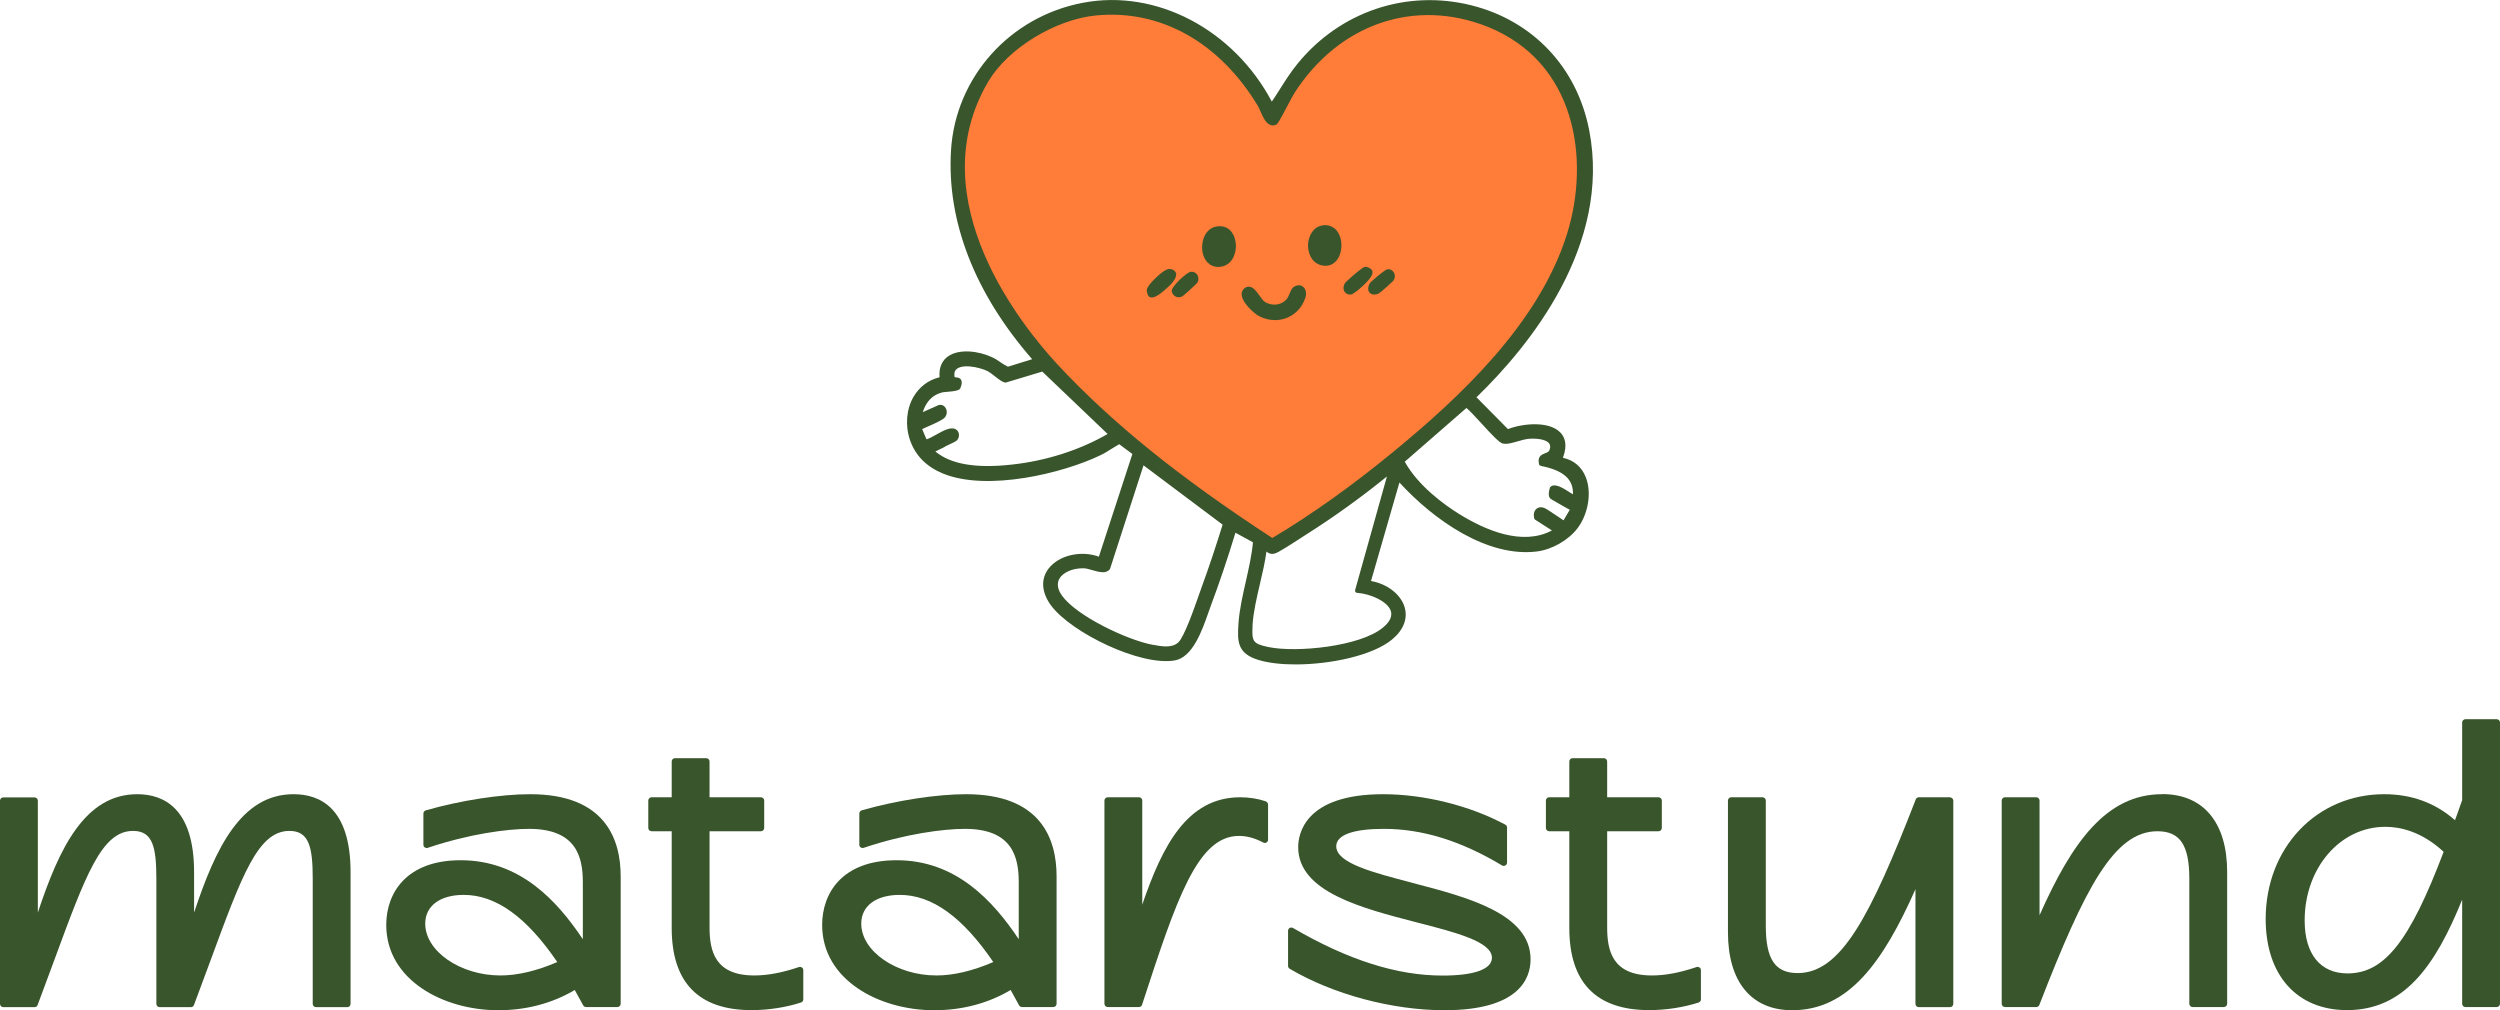
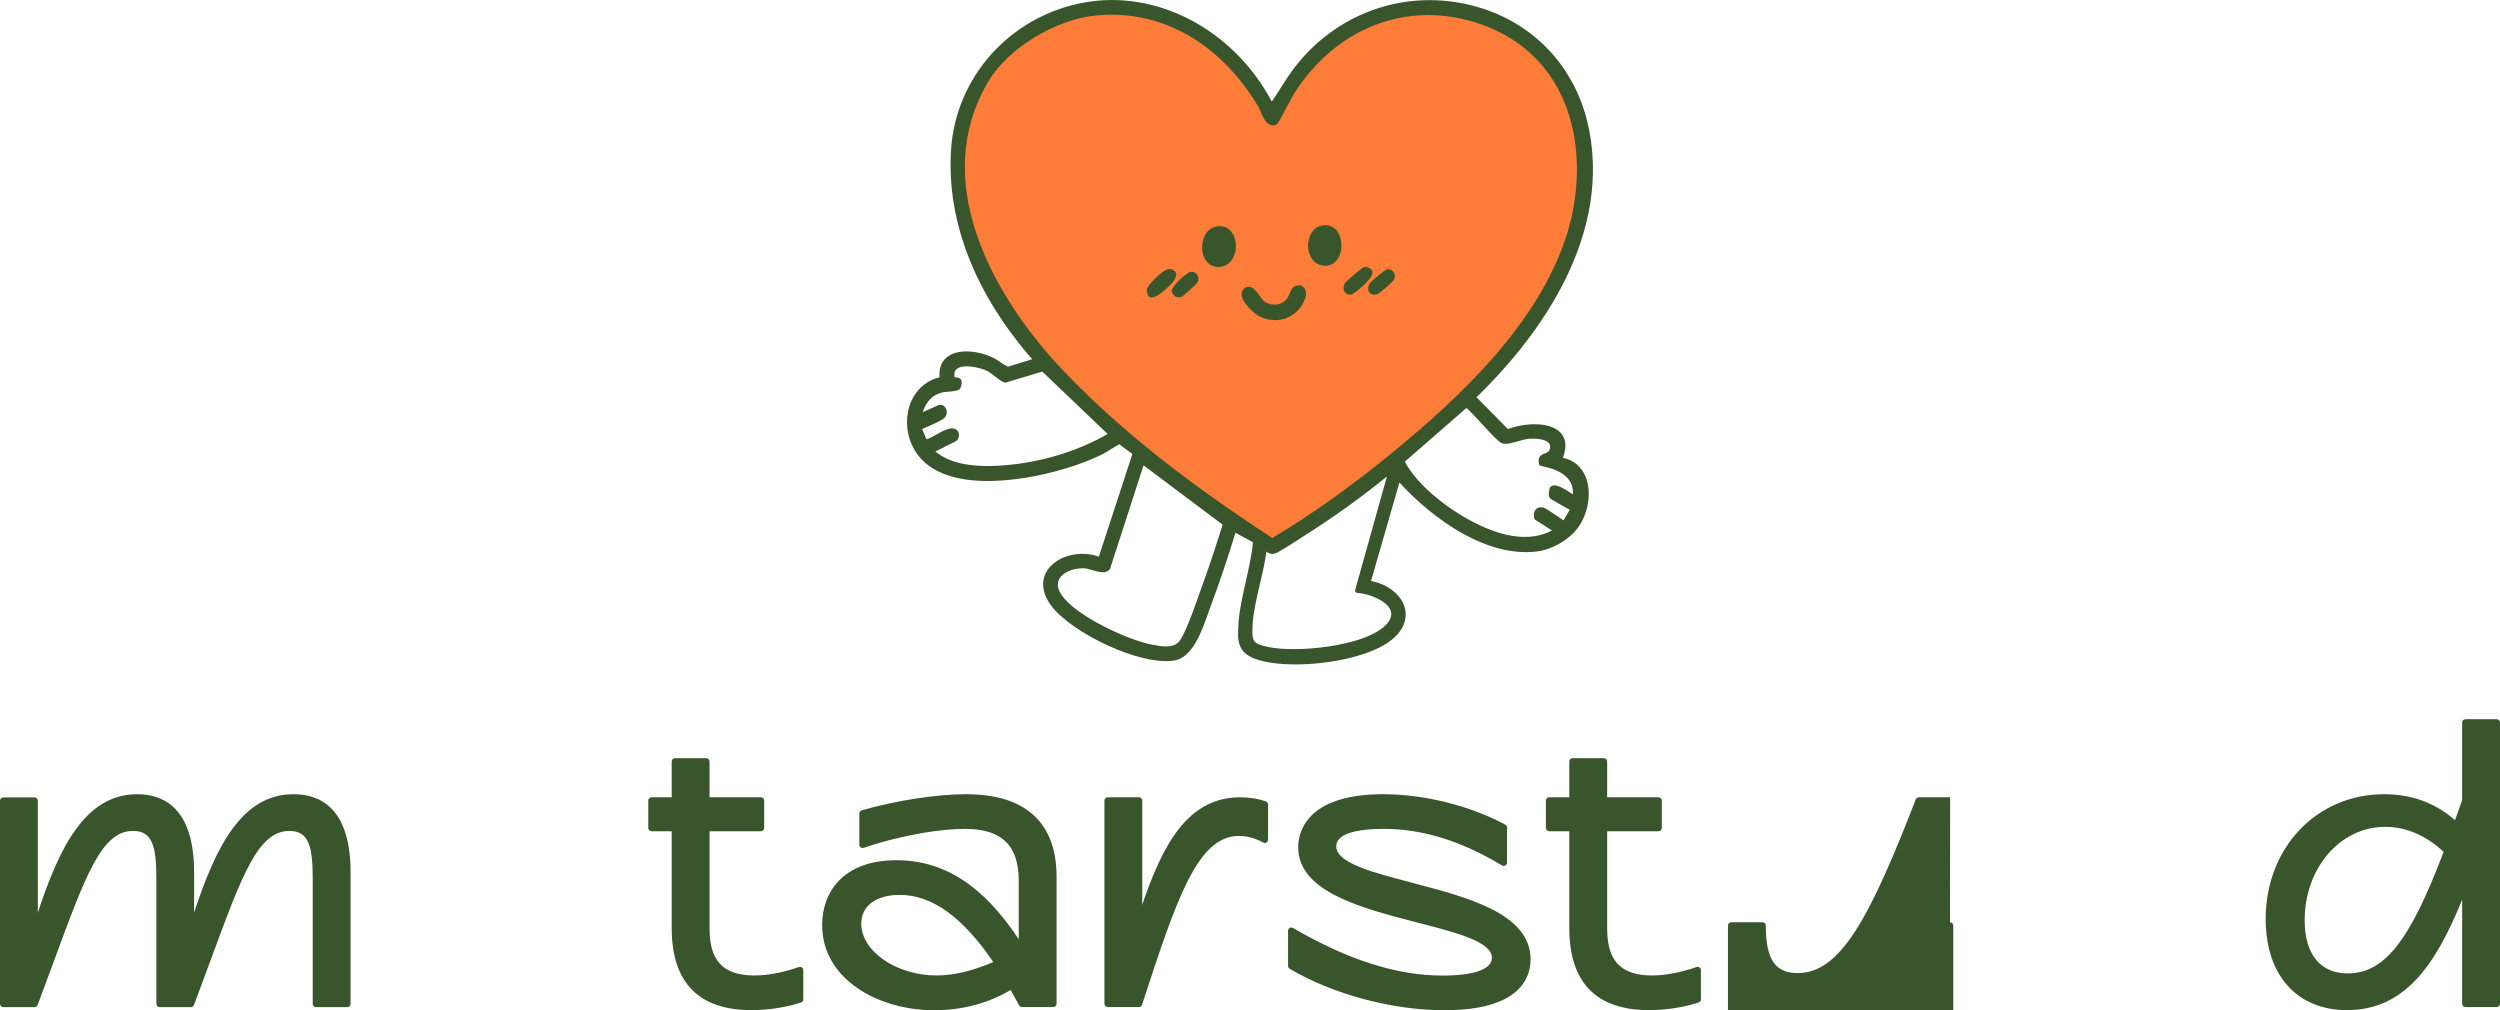
<svg xmlns="http://www.w3.org/2000/svg" viewBox="0 0 220 88.89" data-name="Full Logo" id="Full_Logo">
  <defs>
    <style>
      .cls-1 {
        fill: #39552c;
      }

      .cls-2 {
        fill: #ff7d39;
      }
    </style>
  </defs>
  <g data-name="Full Logo" id="Full_Logo-2">
    <g>
      <g>
        <path d="M25.83,69.89c-4.61,0-6.87,4.74-8.75,10.42v-3.56c0-5.67-2.72-6.86-5-6.86-4.61,0-6.87,4.74-8.75,10.42v-9.85c0-.16-.13-.29-.29-.29H.29c-.16,0-.29.13-.29.29v17.88c0,.16.13.29.29.29h2.75c.12,0,.23-.07.27-.19.52-1.38.99-2.66,1.43-3.85,2.81-7.63,4.21-11.47,6.97-11.47,1.73,0,2.05,1.42,2.05,4.22v11c0,.16.13.29.29.29h2.75c.12,0,.23-.07.27-.19.52-1.38.99-2.66,1.43-3.85,2.81-7.63,4.21-11.47,6.97-11.47,1.73,0,2.05,1.42,2.05,4.22v11c0,.16.13.29.29.29h2.75c.16,0,.29-.13.29-.29v-11.59c0-5.67-2.72-6.86-5-6.86Z" class="cls-1" />
-         <path d="M46.66,69.89c-2.59,0-6.11.54-9.19,1.42-.12.04-.21.15-.21.28v2.75c0,.09.04.18.12.23.08.05.17.07.26.04,3.66-1.23,7.01-1.67,8.92-1.67,4.19,0,4.73,2.51,4.73,4.7v5.01c-2.27-3.39-5.52-6.95-10.75-6.95-4.83,0-6.55,2.94-6.55,5.69,0,4.88,5.07,7.51,9.85,7.51,2.47,0,4.74-.6,6.74-1.78.24.42.47.85.74,1.35.05.09.15.15.26.15h2.75c.16,0,.29-.13.29-.29v-11.21c0-3.3-1.38-7.23-7.96-7.23ZM49.04,84.66c-1.81.78-3.5,1.18-5,1.18-3.53,0-6.62-2.13-6.62-4.56,0-1.56,1.3-2.53,3.39-2.53,2.82,0,5.52,1.93,8.23,5.91Z" class="cls-1" />
        <path d="M70.31,85.1c-1.52.51-2.77.74-3.93.74-3.47,0-3.94-2.15-3.94-4.25v-8.44h4.52c.16,0,.29-.13.29-.29v-2.41c0-.16-.13-.29-.29-.29h-4.52v-3.15c0-.16-.13-.29-.29-.29h-2.75c-.16,0-.29.13-.29.29v3.15h-1.77c-.16,0-.29.13-.29.29v2.41c0,.16.13.29.29.29h1.77v8.51c0,4.8,2.36,7.23,7.03,7.23,1.48,0,3.03-.24,4.35-.67.12-.04.2-.15.2-.27v-2.58c0-.09-.04-.18-.12-.23-.08-.05-.17-.07-.26-.04Z" class="cls-1" />
        <path d="M85.02,69.89c-2.59,0-6.11.54-9.19,1.42-.12.04-.21.15-.21.28v2.75c0,.09.04.18.12.23.08.05.17.07.26.04,3.66-1.23,7.01-1.67,8.92-1.67,4.19,0,4.73,2.51,4.73,4.7v5.01c-2.27-3.39-5.52-6.95-10.75-6.95-4.83,0-6.55,2.94-6.55,5.69,0,4.88,5.07,7.51,9.85,7.51,2.47,0,4.74-.6,6.74-1.78.24.42.47.85.74,1.35.05.09.15.15.26.15h2.75c.16,0,.29-.13.29-.29v-11.21c0-3.3-1.38-7.23-7.96-7.23ZM87.41,84.66c-1.81.78-3.5,1.18-5,1.18-3.53,0-6.62-2.13-6.62-4.56,0-1.56,1.3-2.53,3.39-2.53,2.82,0,5.52,1.93,8.23,5.91Z" class="cls-1" />
        <path d="M111.4,70.52c-.71-.24-1.47-.36-2.26-.36-4.68,0-6.86,4.29-8.62,9.45v-9.16c0-.16-.13-.29-.29-.29h-2.75c-.16,0-.29.13-.29.29v17.88c0,.16.13.29.29.29h2.75c.12,0,.24-.08.27-.2,3.03-9.27,4.86-14.86,8.53-14.86.7,0,1.42.2,2.13.58.09.05.2.05.29,0,.09-.05.14-.15.14-.25v-3.09c0-.12-.08-.23-.2-.27Z" class="cls-1" />
        <path d="M124.22,77.67c-3.41-.89-6.63-1.72-6.63-3.2,0-.99,1.48-1.53,4.18-1.53,3.4,0,6.8,1.05,10.41,3.22.09.05.2.06.29,0,.09-.05.15-.15.15-.25v-3.09c0-.11-.06-.2-.15-.25-3.13-1.68-7.15-2.68-10.76-2.68-6.94,0-7.47,3.56-7.47,4.66,0,3.93,5.56,5.36,10.47,6.63,3.39.87,6.58,1.69,6.58,3.1,0,1.01-1.55,1.57-4.35,1.57-4.01,0-8.32-1.37-13.16-4.19-.09-.05-.2-.05-.29,0-.09.05-.14.15-.14.25v3.09c0,.1.05.2.14.25,3.8,2.25,9.02,3.65,13.62,3.65,6.59,0,7.58-2.81,7.58-4.48,0-4.02-5.56-5.47-10.46-6.74Z" class="cls-1" />
        <path d="M149.3,85.1c-1.52.51-2.77.74-3.93.74-3.47,0-3.94-2.15-3.94-4.25v-8.44h4.52c.16,0,.29-.13.29-.29v-2.41c0-.16-.13-.29-.29-.29h-4.52v-3.15c0-.16-.13-.29-.29-.29h-2.75c-.16,0-.29.13-.29.29v3.15h-1.77c-.16,0-.29.13-.29.29v2.41c0,.16.13.29.29.29h1.77v8.51c0,4.8,2.36,7.23,7.03,7.23,1.48,0,3.03-.24,4.35-.67.12-.04.2-.15.2-.27v-2.58c0-.09-.04-.18-.12-.23-.08-.05-.17-.07-.26-.04Z" class="cls-1" />
-         <path d="M171.61,70.16h-2.75c-.12,0-.23.07-.27.18-4.02,10.36-6.6,15.29-10.39,15.29-1.99,0-2.81-1.21-2.81-4.18v-11c0-.16-.13-.29-.29-.29h-2.75c-.16,0-.29.13-.29.29v11.59c0,4.36,2.06,6.86,5.65,6.86,4.96,0,7.99-4.21,10.85-10.65v10.09c0,.16.13.29.29.29h2.75c.16,0,.29-.13.29-.29v-17.88c0-.16-.13-.29-.29-.29Z" class="cls-1" />
-         <path d="M190.26,69.89c-4.9,0-7.92,4.21-10.78,10.65v-10.09c0-.16-.13-.29-.29-.29h-2.75c-.16,0-.29.13-.29.29v17.88c0,.16.13.29.29.29h2.75c.12,0,.23-.07.27-.18,4.02-10.36,6.6-15.29,10.39-15.29,1.99,0,2.81,1.21,2.81,4.18v11c0,.16.13.29.29.29h2.75c.16,0,.29-.13.29-.29v-11.59c0-4.36-2.09-6.86-5.72-6.86Z" class="cls-1" />
+         <path d="M171.61,70.16h-2.75c-.12,0-.23.07-.27.18-4.02,10.36-6.6,15.29-10.39,15.29-1.99,0-2.81-1.21-2.81-4.18c0-.16-.13-.29-.29-.29h-2.75c-.16,0-.29.13-.29.29v11.59c0,4.36,2.06,6.86,5.65,6.86,4.96,0,7.99-4.21,10.85-10.65v10.09c0,.16.13.29.29.29h2.75c.16,0,.29-.13.29-.29v-17.88c0-.16-.13-.29-.29-.29Z" class="cls-1" />
        <path d="M219.71,63.29h-2.75c-.16,0-.29.13-.29.29v6.83c-.11.31-.22.61-.32.91-.11.29-.21.58-.31.86-1.72-1.52-3.81-2.29-6.23-2.29-5.95,0-10.43,4.72-10.43,10.98,0,4.95,2.75,8.02,7.16,8.02,4.99,0,7.75-3.83,10.13-9.72v9.16c0,.16.13.29.29.29h2.75c.16,0,.29-.13.29-.29v-24.75c0-.16-.13-.29-.29-.29ZM215.04,74.96c-2.99,7.9-5.22,10.7-8.46,10.7-2.39,0-3.77-1.7-3.77-4.66,0-4.62,3.12-8.24,7.1-8.24,1.27,0,3.18.39,5.13,2.2Z" class="cls-1" />
      </g>
      <g>
        <path d="M139.13,11.79c-1.05-5.39-4.82-9.4-10.11-10.73-5.56-1.4-11.29.52-14.95,5.01-.57.71-1.06,1.48-1.54,2.22-.22.34-.44.69-.67,1.03-3.3-6.19-9.92-9.68-16.21-8.49-6.3,1.18-10.96,6.39-11.35,12.66-.37,6.09,2.03,12.3,6.97,17.96l.86,1.05,5.62,5.36.99.9,1.13.84.97.97,6.8,5.1,1.08.69,1.5.82,1.17.81c.17.14.39.25.71.17.29-.07,1.25-.69,2.3-1.37.19-.12.34-.23.44-.29,2.32-1.46,4.64-3.13,6.9-4.97l1.55-1.26,5.31-4.62.85-.93c4.51-4.37,11.61-13.03,9.68-22.95Z" class="cls-2" />
        <g>
          <path d="M137.54,40.27c.45-1.18.12-1.86-.24-2.22-.98-1-3.25-.81-4.6-.29l-2.77-2.8c4.62-4.47,11.89-13.35,9.92-23.5-1.07-5.52-4.94-9.63-10.36-10.99-5.7-1.43-11.56.54-15.31,5.14-.59.72-1.09,1.51-1.57,2.27-.22.35-.45.71-.69,1.06C108.55,2.59,101.76-.98,95.32.24c-6.45,1.21-11.23,6.55-11.63,12.97-.39,6.24,2.08,12.6,7.14,18.4l-2.13.66c-.24-.11-.45-.25-.67-.4-.22-.15-.45-.31-.72-.43-1.21-.57-2.94-.77-3.91-.06-.38.28-.8.81-.72,1.82-.97.23-1.78.84-2.29,1.72-.64,1.11-.75,2.54-.3,3.83.47,1.35,1.45,2.33,2.89,2.92,3.89,1.6,10.57-.02,13.86-1.61.34-.16.66-.36.97-.56.22-.14.45-.28.68-.41l1.16.86-2.95,9.04c-1.56-.58-3.52-.13-4.42,1.04-.72.93-.63,2.13.24,3.29,1.8,2.37,7.82,5.31,10.85,4.8,1.59-.27,2.42-2.65,2.97-4.22.09-.24.16-.47.24-.67.7-1.87,1.41-3.95,2.14-6.35l1.54.84c-.1,1.13-.37,2.3-.62,3.42-.27,1.2-.56,2.44-.65,3.67-.12,1.65-.11,2.7,1.77,3.27.86.26,2,.39,3.24.39,3.08,0,6.8-.78,8.51-2.2,1-.83,1.39-1.84,1.1-2.83-.33-1.13-1.53-2.06-2.96-2.31l2.5-8.67c3.06,3.34,7.76,6.61,12.1,6.07,1.33-.17,2.77-.99,3.57-2.04.96-1.27,1.27-3.17.72-4.52-.36-.89-1.04-1.47-1.98-1.68ZM97.65,50.13s.02-.04.03-.06l2.95-9.12,6.96,5.22c-.51,1.64-1.13,3.56-1.84,5.49-.06.16-.13.37-.22.62-.43,1.23-1.32,3.78-1.84,4.25-.57.53-1.49.35-2.23.21h-.04c-2.22-.42-6.67-2.52-7.96-4.32-.39-.54-.47-1.05-.25-1.47.3-.56,1.14-.94,2.06-.94.03,0,.07,0,.1,0,.2,0,.47.08.74.16.6.17,1.22.34,1.53-.06ZM136.39,42.95s-.02.03-.02.05c0,0-.17.52,0,.8.04.08.11.14,1.37.84.19.1.34.19.4.22,0,0,0,0,0,0l-.55.93c-.16-.1-.43-.28-.64-.43-.55-.37-.9-.6-1.05-.66-.38-.14-.61,0-.71.09-.2.18-.26.49-.18.83.01.05.04.09.08.11l1.48.95c-2.6,1.39-5.87-.02-8.2-1.47-1.28-.8-3.57-2.45-4.75-4.58l5.43-4.73c.24.19.84.84,1.3,1.34.96,1.05,1.57,1.69,1.86,1.78.36.11.9-.05,1.41-.2.29-.08.56-.16.77-.19.71-.08,1.61,0,1.92.37.12.14.14.33.06.57-.06.18-.19.24-.41.32-.28.11-.7.28-.52.97.02.07.08.12.15.14,1.99.39,2.88,1.17,2.83,2.5-.07-.04-.15-.09-.23-.14-.65-.42-1.46-.94-1.81-.44ZM111.96,47.34c-8.14-5.3-14.15-10.16-18.9-15.27-2.98-3.21-12.22-14.47-6.1-24.88,1.72-2.92,5.89-5.48,9.49-5.83,5.66-.55,10.85,2.35,14.23,7.94.07.12.15.29.23.48.22.5.47,1.07.89,1.22.17.06.34.05.52-.04.11-.06.22-.21.98-1.66.26-.49.5-.95.6-1.1,3.92-6.11,10.6-8.4,17.02-5.84,7.73,3.1,9.04,11.61,6.98,18.22-2.47,7.92-9.51,14.44-15.36,19.24-3.66,3-7.12,5.46-10.57,7.52ZM83.15,39.3c.68-.32.96-.45,1.06-.55.14-.15.21-.37.17-.57-.03-.19-.14-.34-.31-.42-.43-.21-1.06.14-1.67.48-.32.18-.64.36-.87.42l-.38-.9c.1-.04.22-.1.35-.16.81-.35,1.44-.64,1.64-.86.2-.22.23-.57.08-.83-.13-.22-.35-.32-.59-.27-.01,0-.03,0-.04.01l-1.39.62c.3-.92.83-1.48,1.61-1.71.16-.05.42-.07.67-.09.53-.05.86-.09,1-.26.01-.01.02-.03.03-.05.14-.34.16-.56.07-.73-.1-.18-.3-.21-.44-.22-.04,0-.11-.01-.12-.02-.06-.07-.05-.43.03-.56.42-.69,2.12-.34,2.88.04.15.08.37.25.59.42.43.34.71.55.94.57.02,0,.05,0,.07,0l3.19-.96,5.75,5.49c-2.45,1.42-5.45,2.38-8.49,2.7-3.13.34-5.32-.04-6.67-1.16.21-.11.58-.28.84-.41ZM110.22,55.05c.07-1.18.37-2.45.66-3.69.22-.93.44-1.9.57-2.82.18.15.39.26.73.17.29-.07,1.28-.71,2.36-1.41.19-.13.35-.23.45-.29,2.37-1.5,4.74-3.2,7.06-5.08l-2.8,10c-.02.05,0,.11.03.16.03.05.08.08.14.08,1.19.08,2.7.76,2.97,1.59.15.46-.07.95-.67,1.45-1.96,1.67-7.6,2.25-10.1,1.73-1.39-.29-1.47-.51-1.39-1.9Z" class="cls-1" />
          <path d="M106.97,19.95c-.89.2-1.27,1.22-1.17,2.08.1.89.65,1.46,1.41,1.46h0c.59,0,1.07-.31,1.34-.87.34-.71.26-1.66-.18-2.22-.33-.42-.83-.58-1.4-.45Z" class="cls-1" />
          <path d="M116.37,19.84c-.81.12-1.21.91-1.26,1.64-.04.77.3,1.64,1.15,1.86.13.03.26.05.39.05.4,0,.75-.18,1.01-.52.47-.62.52-1.69.11-2.38-.3-.51-.8-.74-1.4-.66Z" class="cls-1" />
          <path d="M114.64,25.21c-.25-.17-.58-.13-.85.09-.13.11-.22.32-.31.54-.06.15-.12.3-.19.4-.44.61-1.3.75-1.99.32-.14-.09-.3-.32-.46-.54-.26-.37-.53-.74-.88-.79-.16-.02-.31.03-.45.14-.18.15-.27.36-.24.6.07.71,1.09,1.61,1.49,1.83.46.25.96.37,1.44.37.35,0,.69-.06,1.02-.19.77-.3,1.36-.92,1.64-1.75.15-.42.06-.82-.22-1.01Z" class="cls-1" />
          <path d="M103.47,24c-.05-.13-.18-.3-.55-.33-.3-.03-.88.46-1.19.76-.31.29-.83.83-.82,1.14,0,0,.06.44.21.54.07.04.14.07.23.07.34,0,.83-.34,1.59-1.06.16-.16.68-.7.54-1.11Z" class="cls-1" />
          <path d="M120.79,23.89c-.07-.24-.43-.42-.67-.41-.26.03-1.68,1.3-1.77,1.44-.15.26-.16.56-.02.76.1.15.27.24.46.24.04,0,.07,0,.11,0,.25-.04,1.34-.96,1.71-1.51.14-.21.2-.37.16-.52Z" class="cls-1" />
          <path d="M104.78,23.91h0c-.32.05-1.68,1.26-1.67,1.7.04.22.16.39.33.48.08.04.18.07.27.07.1,0,.21-.02.32-.07.07-.03,1.29-1.1,1.36-1.25.11-.23.09-.5-.05-.69-.13-.17-.34-.26-.56-.23Z" class="cls-1" />
          <path d="M122.1,23.69c-.24.04-1.45,1.07-1.55,1.23-.19.33-.2.63-.03.83.1.11.24.17.41.17.12,0,.25-.03.38-.08.14-.06,1.23-1.04,1.28-1.11.18-.21.21-.52.07-.75-.12-.21-.34-.32-.57-.28Z" class="cls-1" />
        </g>
      </g>
    </g>
  </g>
</svg>